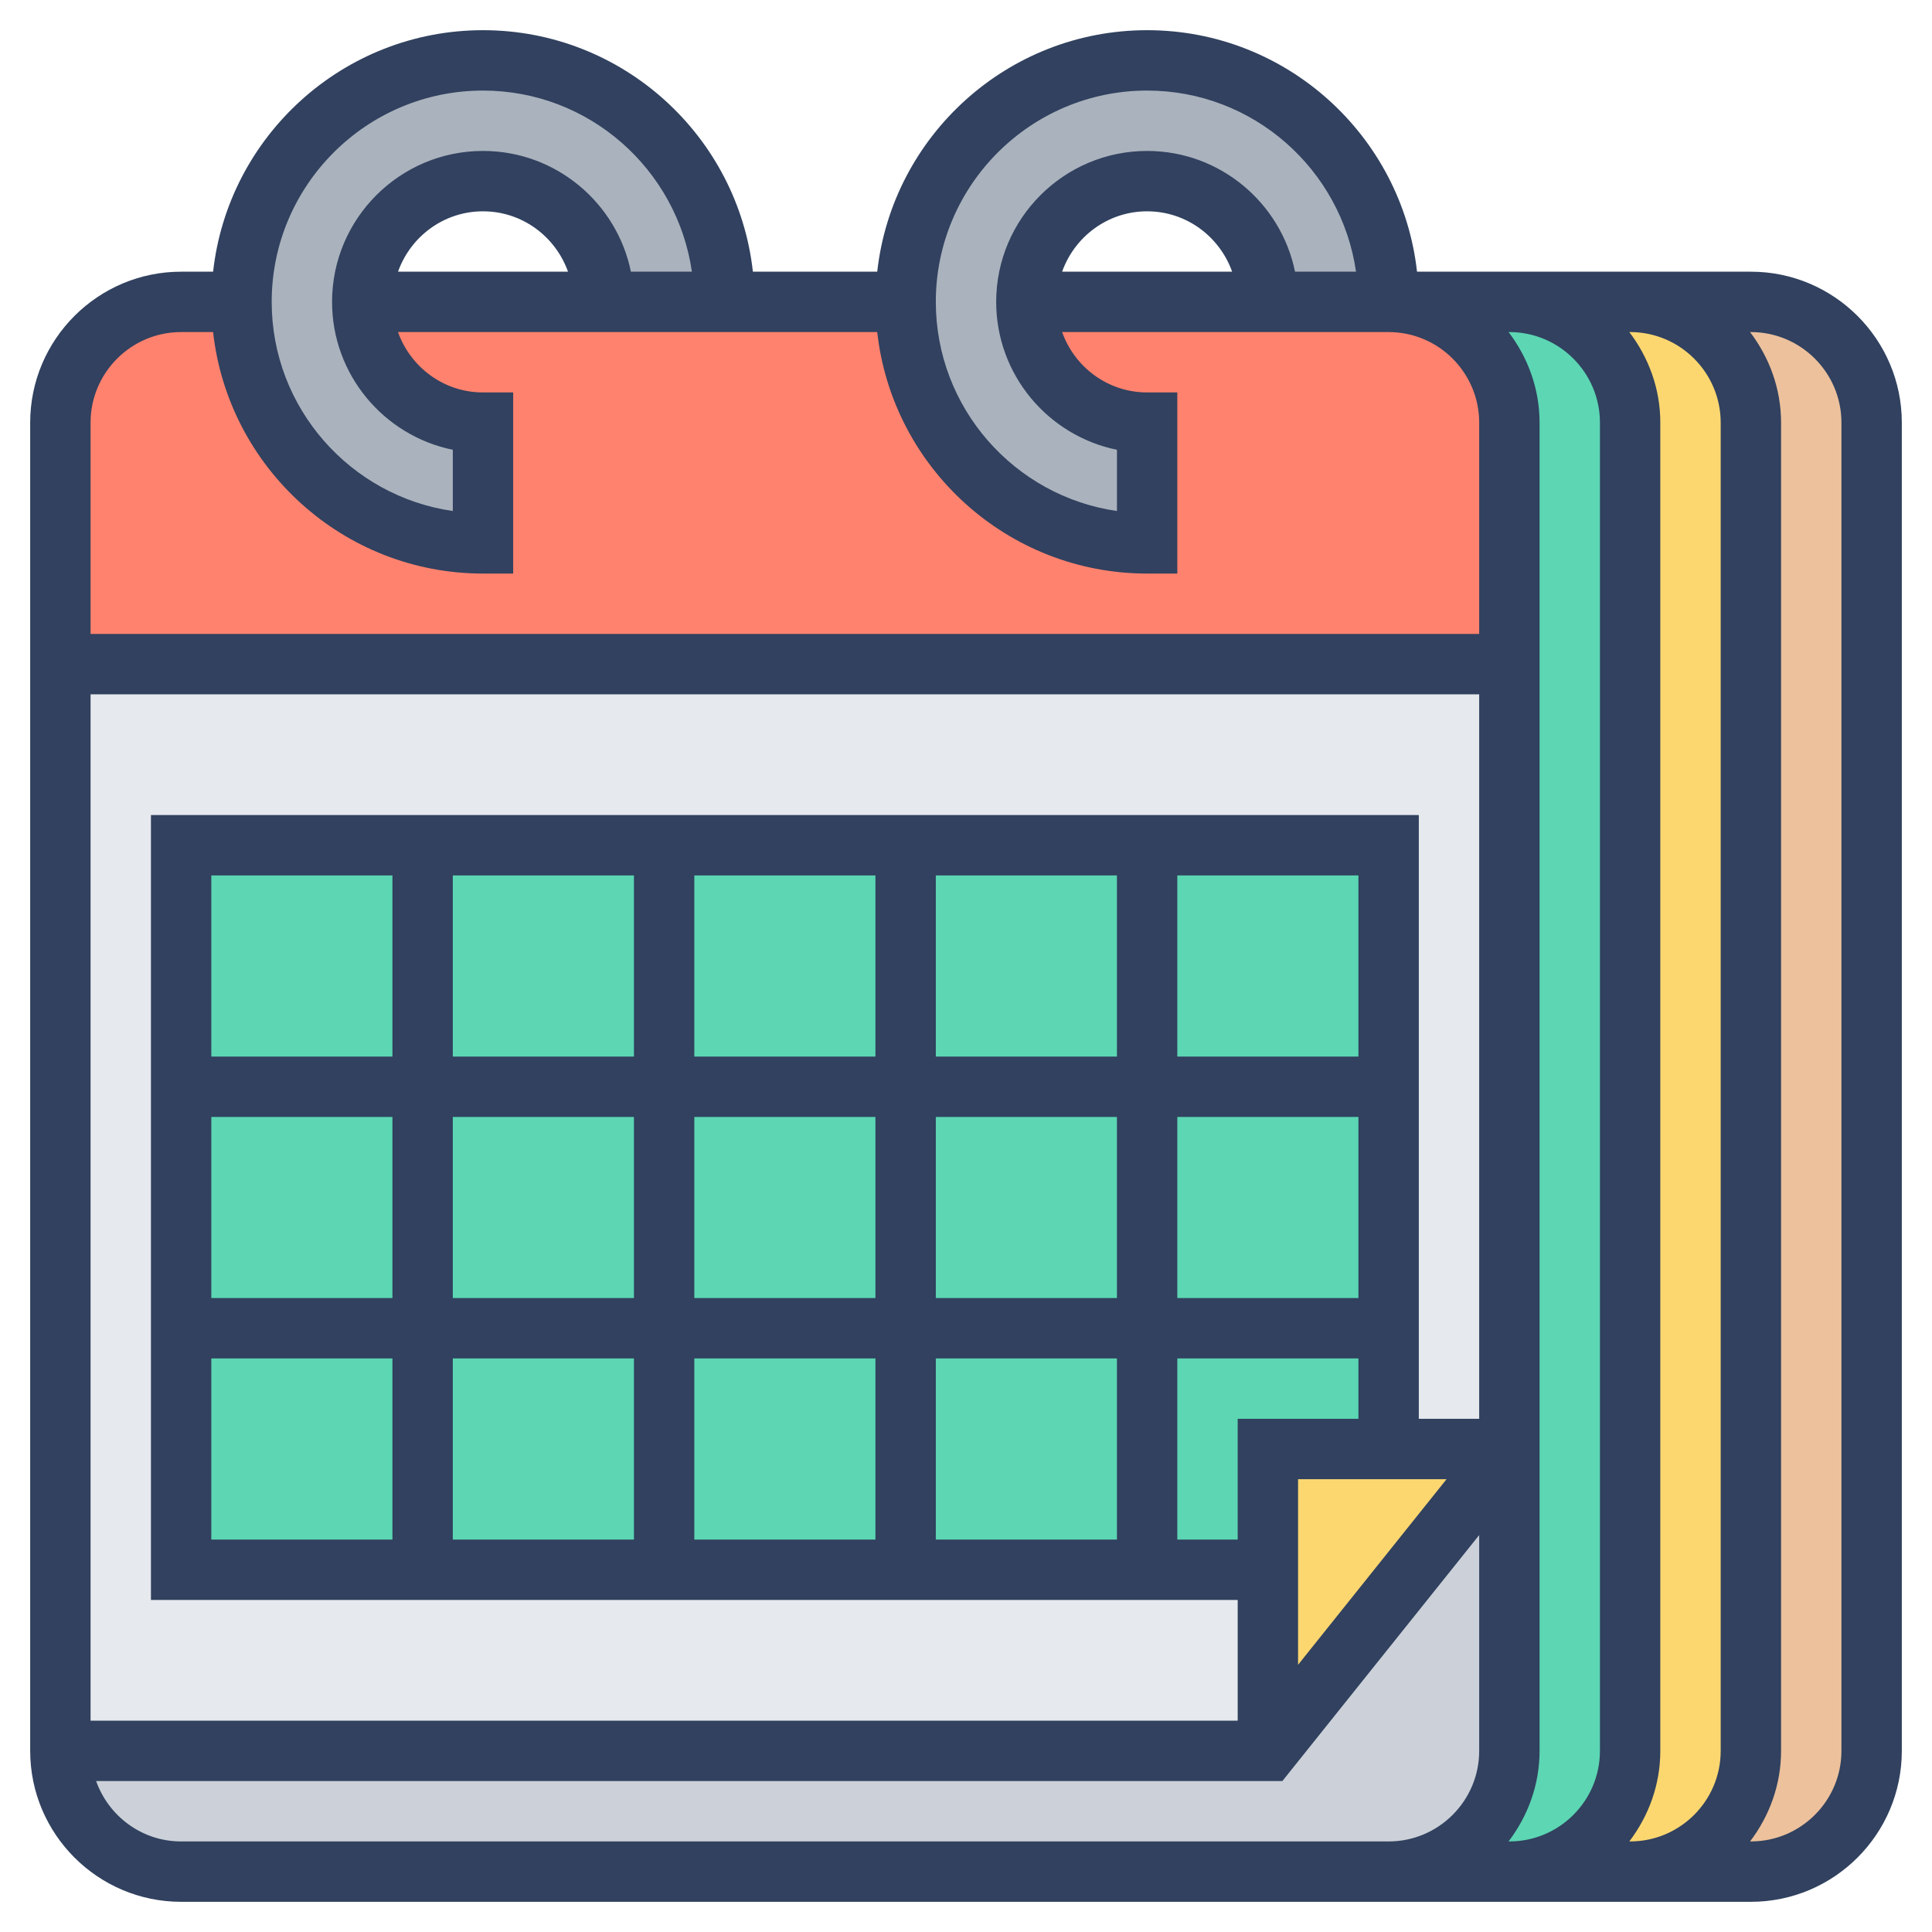
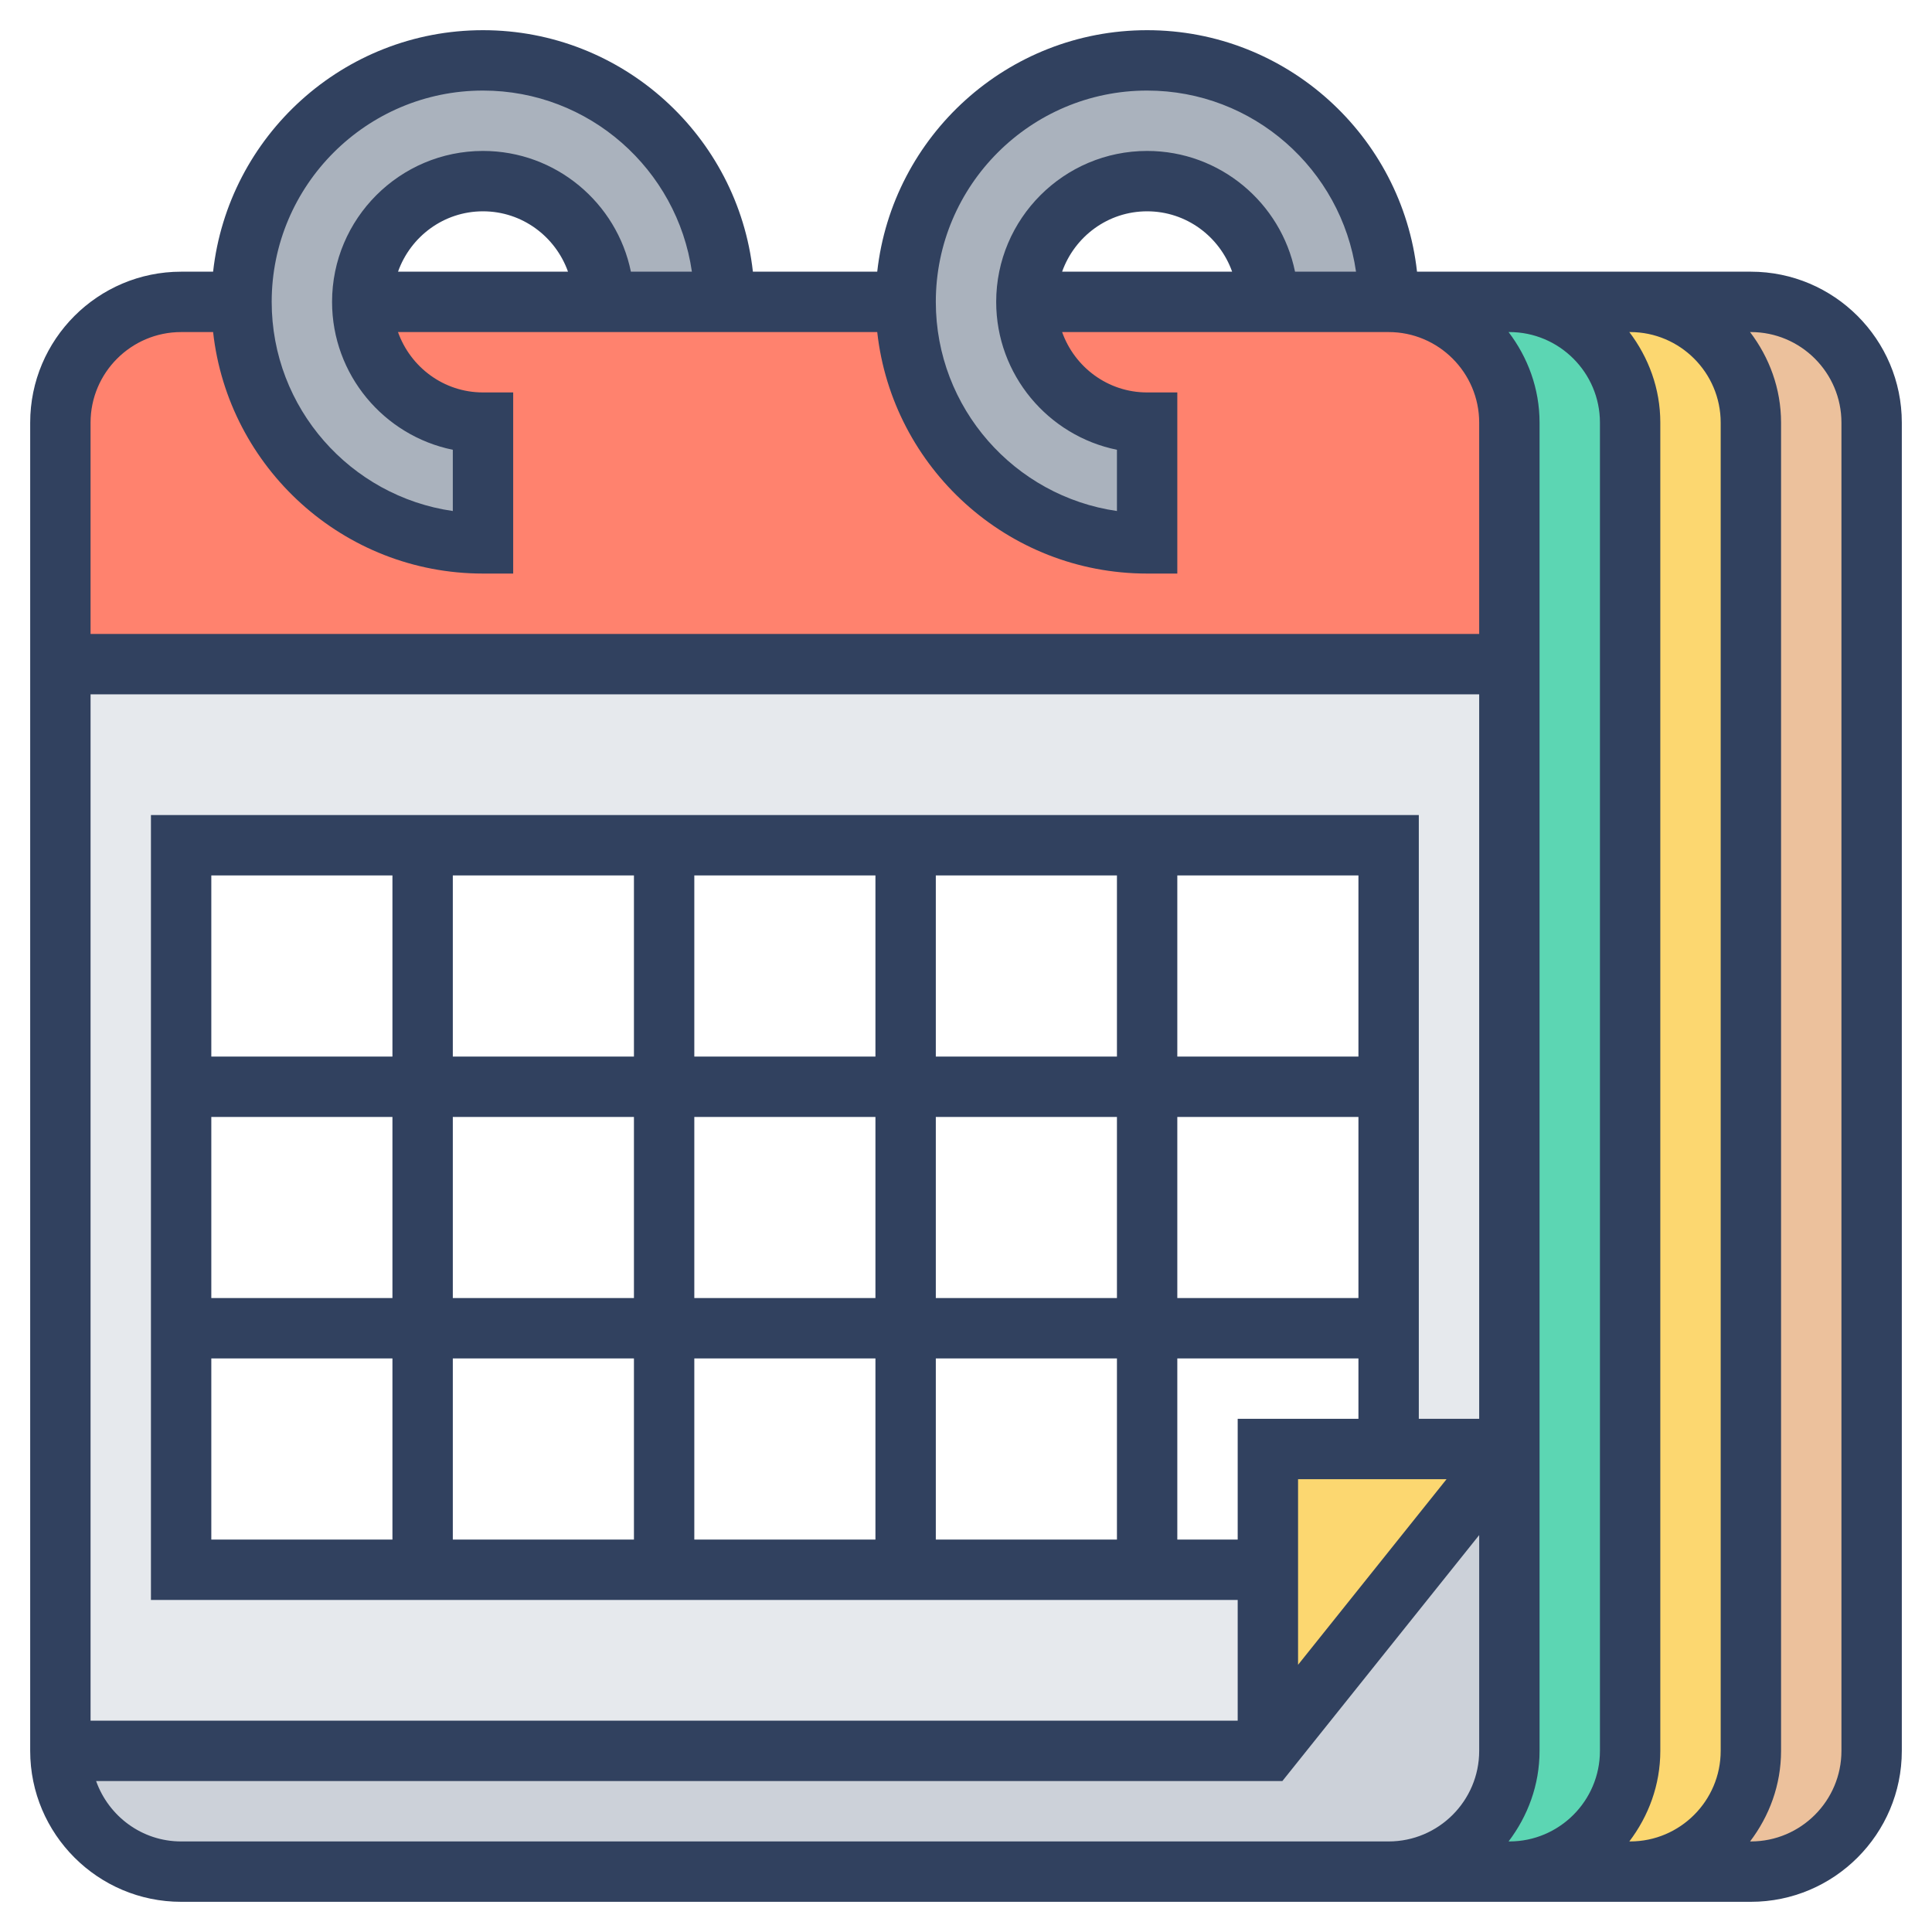
<svg xmlns="http://www.w3.org/2000/svg" width="56" height="56" viewBox="0 0 56 56" fill="none">
  <path d="M54.25 12.25V50.75C54.25 52.684 52.684 54.25 50.75 54.25H47.25C49.184 54.25 50.75 52.684 50.75 50.75V12.25C50.75 10.316 49.184 8.75 47.25 8.75H50.75C52.684 8.75 54.25 10.316 54.25 12.25Z" fill="#ECC19C" />
  <path d="M50.75 12.25V50.75C50.75 52.684 49.184 54.25 47.25 54.25H43.75C45.684 54.25 47.25 52.684 47.25 50.75V12.25C47.25 10.316 45.684 8.75 43.75 8.75H47.25C49.184 8.75 50.75 10.316 50.75 12.25Z" fill="#FCD770" />
  <path d="M40.25 54.25C42.184 54.25 43.75 52.684 43.75 50.75V42V19.25V12.25C43.75 10.316 42.184 8.75 40.25 8.75H42H43.75C45.684 8.75 47.25 10.316 47.25 12.25V50.75C47.25 52.684 45.684 54.25 43.75 54.25H42.875H40.25Z" fill="#5CD6B3" />
  <path d="M43.75 42V50.75C43.75 52.684 42.184 54.25 40.25 54.25H39.375H35.875H5.25C3.316 54.25 1.75 52.684 1.75 50.75H36.75L43.75 42Z" fill="#CCD1D9" />
  <path d="M43.75 19.25V42H40.25V38.5V31.5V24.5H33.25H26.25H19.25H12.25H5.25V31.5V38.5V45.5H12.25H19.25H26.25H33.25H36.75V50.75H1.75V19.25H43.75Z" fill="#E6E9ED" />
-   <path d="M43.75 42L36.75 50.75V45.5V42H40.25H43.75Z" fill="#FCD770" />
+   <path d="M43.75 42L36.75 50.75V45.5V42H40.25H43.75" fill="#FCD770" />
  <path d="M10.5 8.75H17.5H21H26.25C26.25 12.617 29.383 15.75 33.25 15.75V12.25C31.316 12.25 29.75 10.684 29.75 8.75H35H36.75H38.5H40.25C42.184 8.75 43.75 10.316 43.75 12.25V19.25H1.75V12.25C1.75 10.316 3.316 8.75 5.25 8.75H7C7 12.617 10.133 15.75 14 15.75V12.25C12.066 12.25 10.5 10.684 10.5 8.75Z" fill="#FF826E" />
  <path d="M21 8.75H17.5C17.5 6.816 15.934 5.25 14 5.25C12.066 5.25 10.5 6.816 10.5 8.75C10.5 10.684 12.066 12.25 14 12.25V15.75C10.133 15.75 7 12.617 7 8.75C7 4.883 10.133 1.75 14 1.75C17.867 1.75 21 4.883 21 8.75Z" fill="#AAB2BD" />
  <path d="M40.25 8.75H38.5H36.75C36.75 6.816 35.184 5.25 33.25 5.25C31.316 5.25 29.75 6.816 29.75 8.75C29.75 10.684 31.316 12.25 33.25 12.25V15.75C29.383 15.75 26.25 12.617 26.25 8.75C26.25 4.883 29.383 1.75 33.25 1.75C37.117 1.75 40.25 4.883 40.25 8.75Z" fill="#AAB2BD" />
-   <path d="M5.25 24.5V45.5H36.75V42H40.25V24.5H5.25Z" fill="#5CD6B3" />
  <path d="M50.75 7.875H47.25H43.75H42H41.073C40.637 3.944 37.297 0.875 33.25 0.875C29.203 0.875 25.863 3.944 25.427 7.875H21.823C21.387 3.944 18.047 0.875 14 0.875C9.953 0.875 6.613 3.944 6.177 7.875H5.25C2.838 7.875 0.875 9.838 0.875 12.25V50.75C0.875 53.162 2.838 55.125 5.25 55.125H35.875H39.375H40.25H42.875H43.75H47.25H50.75C53.162 55.125 55.125 53.162 55.125 50.75V12.25C55.125 9.838 53.162 7.875 50.75 7.875ZM33.25 2.625C36.329 2.625 38.878 4.911 39.305 7.875H38.5H37.537C37.13 5.881 35.362 4.375 33.25 4.375C30.838 4.375 28.875 6.338 28.875 8.75C28.875 10.863 30.381 12.631 32.375 13.037V14.812C29.41 14.386 27.125 11.83 27.125 8.749C27.125 5.372 29.873 2.625 33.25 2.625ZM35.714 7.875H35H30.786C31.148 6.859 32.111 6.125 33.25 6.125C34.389 6.125 35.352 6.859 35.714 7.875ZM14 2.625C17.079 2.625 19.628 4.911 20.055 7.875H18.287C17.88 5.881 16.112 4.375 14 4.375C11.588 4.375 9.625 6.338 9.625 8.75C9.625 10.863 11.131 12.631 13.125 13.037V14.812C10.161 14.387 7.875 11.831 7.875 8.75C7.875 5.372 10.623 2.625 14 2.625ZM16.464 7.875H11.537C11.898 6.859 12.861 6.125 14 6.125C15.139 6.125 16.102 6.859 16.464 7.875ZM5.25 9.625H6.177C6.613 13.556 9.953 16.625 14 16.625H14.875V11.375H14C12.861 11.375 11.898 10.641 11.536 9.625H25.427C25.863 13.556 29.203 16.625 33.25 16.625H34.125V11.375H33.25C32.111 11.375 31.148 10.641 30.786 9.625H35H38.5H40.25C41.697 9.625 42.875 10.803 42.875 12.25V18.375H2.625V12.25C2.625 10.803 3.803 9.625 5.25 9.625ZM42.875 41.125H41.125V23.625H4.375V46.375H35.875V49.875H2.625V20.125H42.875V41.125ZM35.875 41.125V44.625H34.125V39.375H39.375V41.125H35.875ZM20.125 32.375H25.375V37.625H20.125V32.375ZM18.375 37.625H13.125V32.375H18.375V37.625ZM27.125 32.375H32.375V37.625H27.125V32.375ZM34.125 32.375H39.375V37.625H34.125V32.375ZM39.375 30.625H34.125V25.375H39.375V30.625ZM32.375 30.625H27.125V25.375H32.375V30.625ZM25.375 30.625H20.125V25.375H25.375V30.625ZM18.375 30.625H13.125V25.375H18.375V30.625ZM11.375 30.625H6.125V25.375H11.375V30.625ZM6.125 32.375H11.375V37.625H6.125V32.375ZM6.125 39.375H11.375V44.625H6.125V39.375ZM13.125 39.375H18.375V44.625H13.125V39.375ZM20.125 39.375H25.375V44.625H20.125V39.375ZM27.125 39.375H32.375V44.625H27.125V39.375ZM37.625 42.875H41.929L37.625 48.255V42.875ZM39.375 53.375H35.875H5.25C4.111 53.375 3.148 52.641 2.786 51.625H37.17L42.875 44.495V50.75C42.875 52.197 41.697 53.375 40.25 53.375H39.375ZM43.727 53.375C44.283 52.642 44.625 51.739 44.625 50.75V12.25C44.625 11.261 44.283 10.358 43.727 9.625H43.75C45.197 9.625 46.375 10.803 46.375 12.25V50.75C46.375 52.197 45.197 53.375 43.75 53.375H43.727ZM47.227 53.375C47.783 52.642 48.125 51.739 48.125 50.75V12.25C48.125 11.261 47.783 10.358 47.227 9.625H47.25C48.697 9.625 49.875 10.803 49.875 12.25V50.75C49.875 52.197 48.697 53.375 47.25 53.375H47.227ZM53.375 50.75C53.375 52.197 52.197 53.375 50.75 53.375H50.727C51.283 52.642 51.625 51.739 51.625 50.75V12.25C51.625 11.261 51.283 10.358 50.727 9.625H50.75C52.197 9.625 53.375 10.803 53.375 12.25V50.75Z" fill="#31415F" />
</svg>